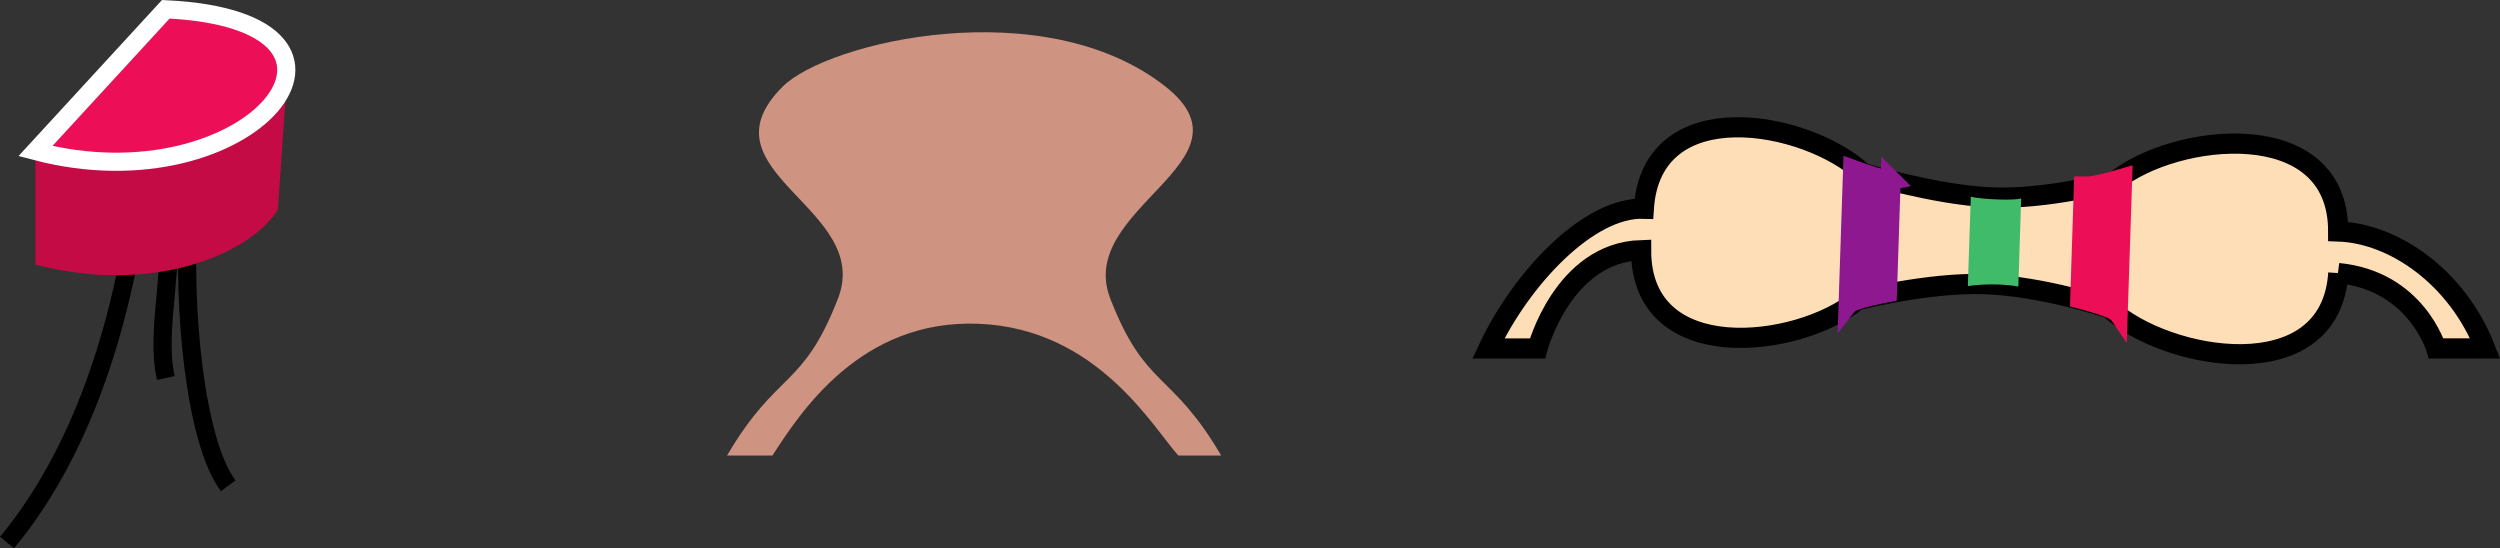
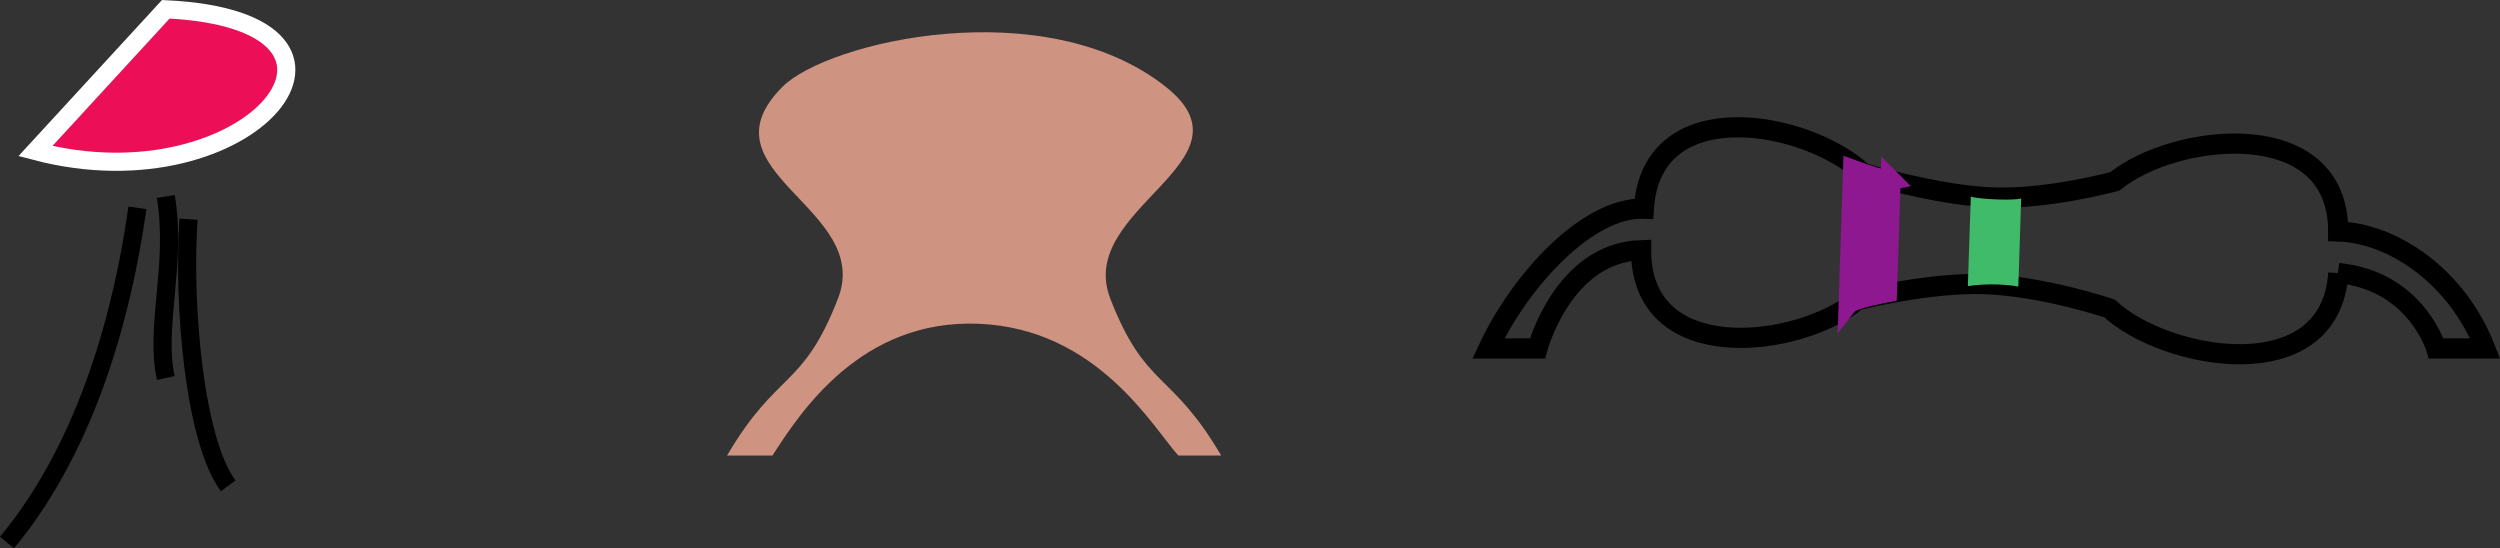
<svg xmlns="http://www.w3.org/2000/svg" width="123.945" height="27.185">
  <rect width="100%" height="100%" fill="#333333" stroke="none" />
  <path fill="none" stroke="#000" stroke-width=".9" d="M6.814 10.303C5.69 18.178 3.158 23.522.346 26.897m9-16.031c-.282 4.219.285 10.969 1.968 13.219M8.22 9.74c.563 3.376-.562 6.47 0 9" />
  <path fill="#cf9381" d="M36.045 22.585c2.5-4.25 3.75-3.282 5.5-7.782s-6.969-6.281-2.75-10.5c2.25-2.25 13-4.75 19 0 4.676 3.703-4.5 6-2.75 10.5s3 3.532 5.5 7.782H58.42c-1.25-1.375-4-6.282-9.875-6.532s-8.875 4.407-10.25 6.532h-2.25" />
-   <path fill="#fddeb6" d="M115.928 13.538c-.371 5.804-8.551 4.343-11.344 1.754 0 0-3.27-1.11-6.215-1.207-2.773-.09-6.277.796-6.277.796-2.957 2.403-10.742 3.336-10.73-2.48-3.88.125-5.137 4.875-5.137 4.875H73.79c1.617-3.45 4.957-7.02 7.707-6.93.371-5.808 8.078-4.363 10.871-1.77 0 0 3.442 1.055 6.211 1.204 2.875.156 6.281-.793 6.281-.793 2.957-2.406 11.075-3.328 11.063 2.488 2.75.09 5.902 2.254 7.289 5.8h-2.43s-.992-3.362-4.855-3.737" />
  <path fill="none" stroke="#000" d="M115.928 13.538c-.371 5.804-8.551 4.343-11.344 1.754 0 0-3.27-1.11-6.215-1.207-2.773-.09-6.277.796-6.277.796-2.957 2.403-10.742 3.336-10.73-2.48-3.88.125-5.137 4.875-5.137 4.875H73.79c1.617-3.45 4.957-7.02 7.707-6.93.371-5.808 8.078-4.363 10.871-1.77 0 0 3.442 1.055 6.211 1.204 2.875.156 6.281-.793 6.281-.793 2.957-2.406 11.075-3.328 11.063 2.488 2.75.09 5.902 2.254 7.289 5.8h-2.43s-.992-3.362-4.855-3.737zm0 0" />
  <path fill="#3fbb6a" d="m100.205 9.83-.14 4.376c-1.31-.23-2.504-.02-2.504-.02l.148-4.437c.496.144 2.305.203 2.496.082" />
  <path fill="#8d188f" d="m93.732 8.932-.183 5.559s-1.7.32-1.895.562l.219-6.62c.555.206 1.606.554 1.86.5" />
  <path fill="none" stroke="#8d188f" d="m93.732 8.932-.183 5.559s-1.7.32-1.895.562l.219-6.62c.555.206 1.606.554 1.86.5zm0 0" />
-   <path fill="#ed0e58" d="m103.318 9.245-.18 5.562s1.673.43 1.852.684l.219-6.621c-.566.168-1.64.445-1.89.375" />
-   <path fill="none" stroke="#ed0e58" d="m103.318 9.245-.18 5.562s1.673.43 1.852.684l.219-6.621c-.566.168-1.64.445-1.89.375zm0 0" />
-   <path fill="#c40b46" d="M14.268 3.272 1.756 7.491v5.625c5.746 1.511 10.598-.473 12.02-2.719l.492-7.125" />
  <path fill="#ed0e58" d="M1.756 7.49C12.439 10.304 20.033 1.023 8.22.46L1.756 7.49" />
  <path fill="none" stroke="#fff" stroke-width=".9" d="M1.756 7.49C12.439 10.304 20.033 1.023 8.22.46zm0 0" />
</svg>